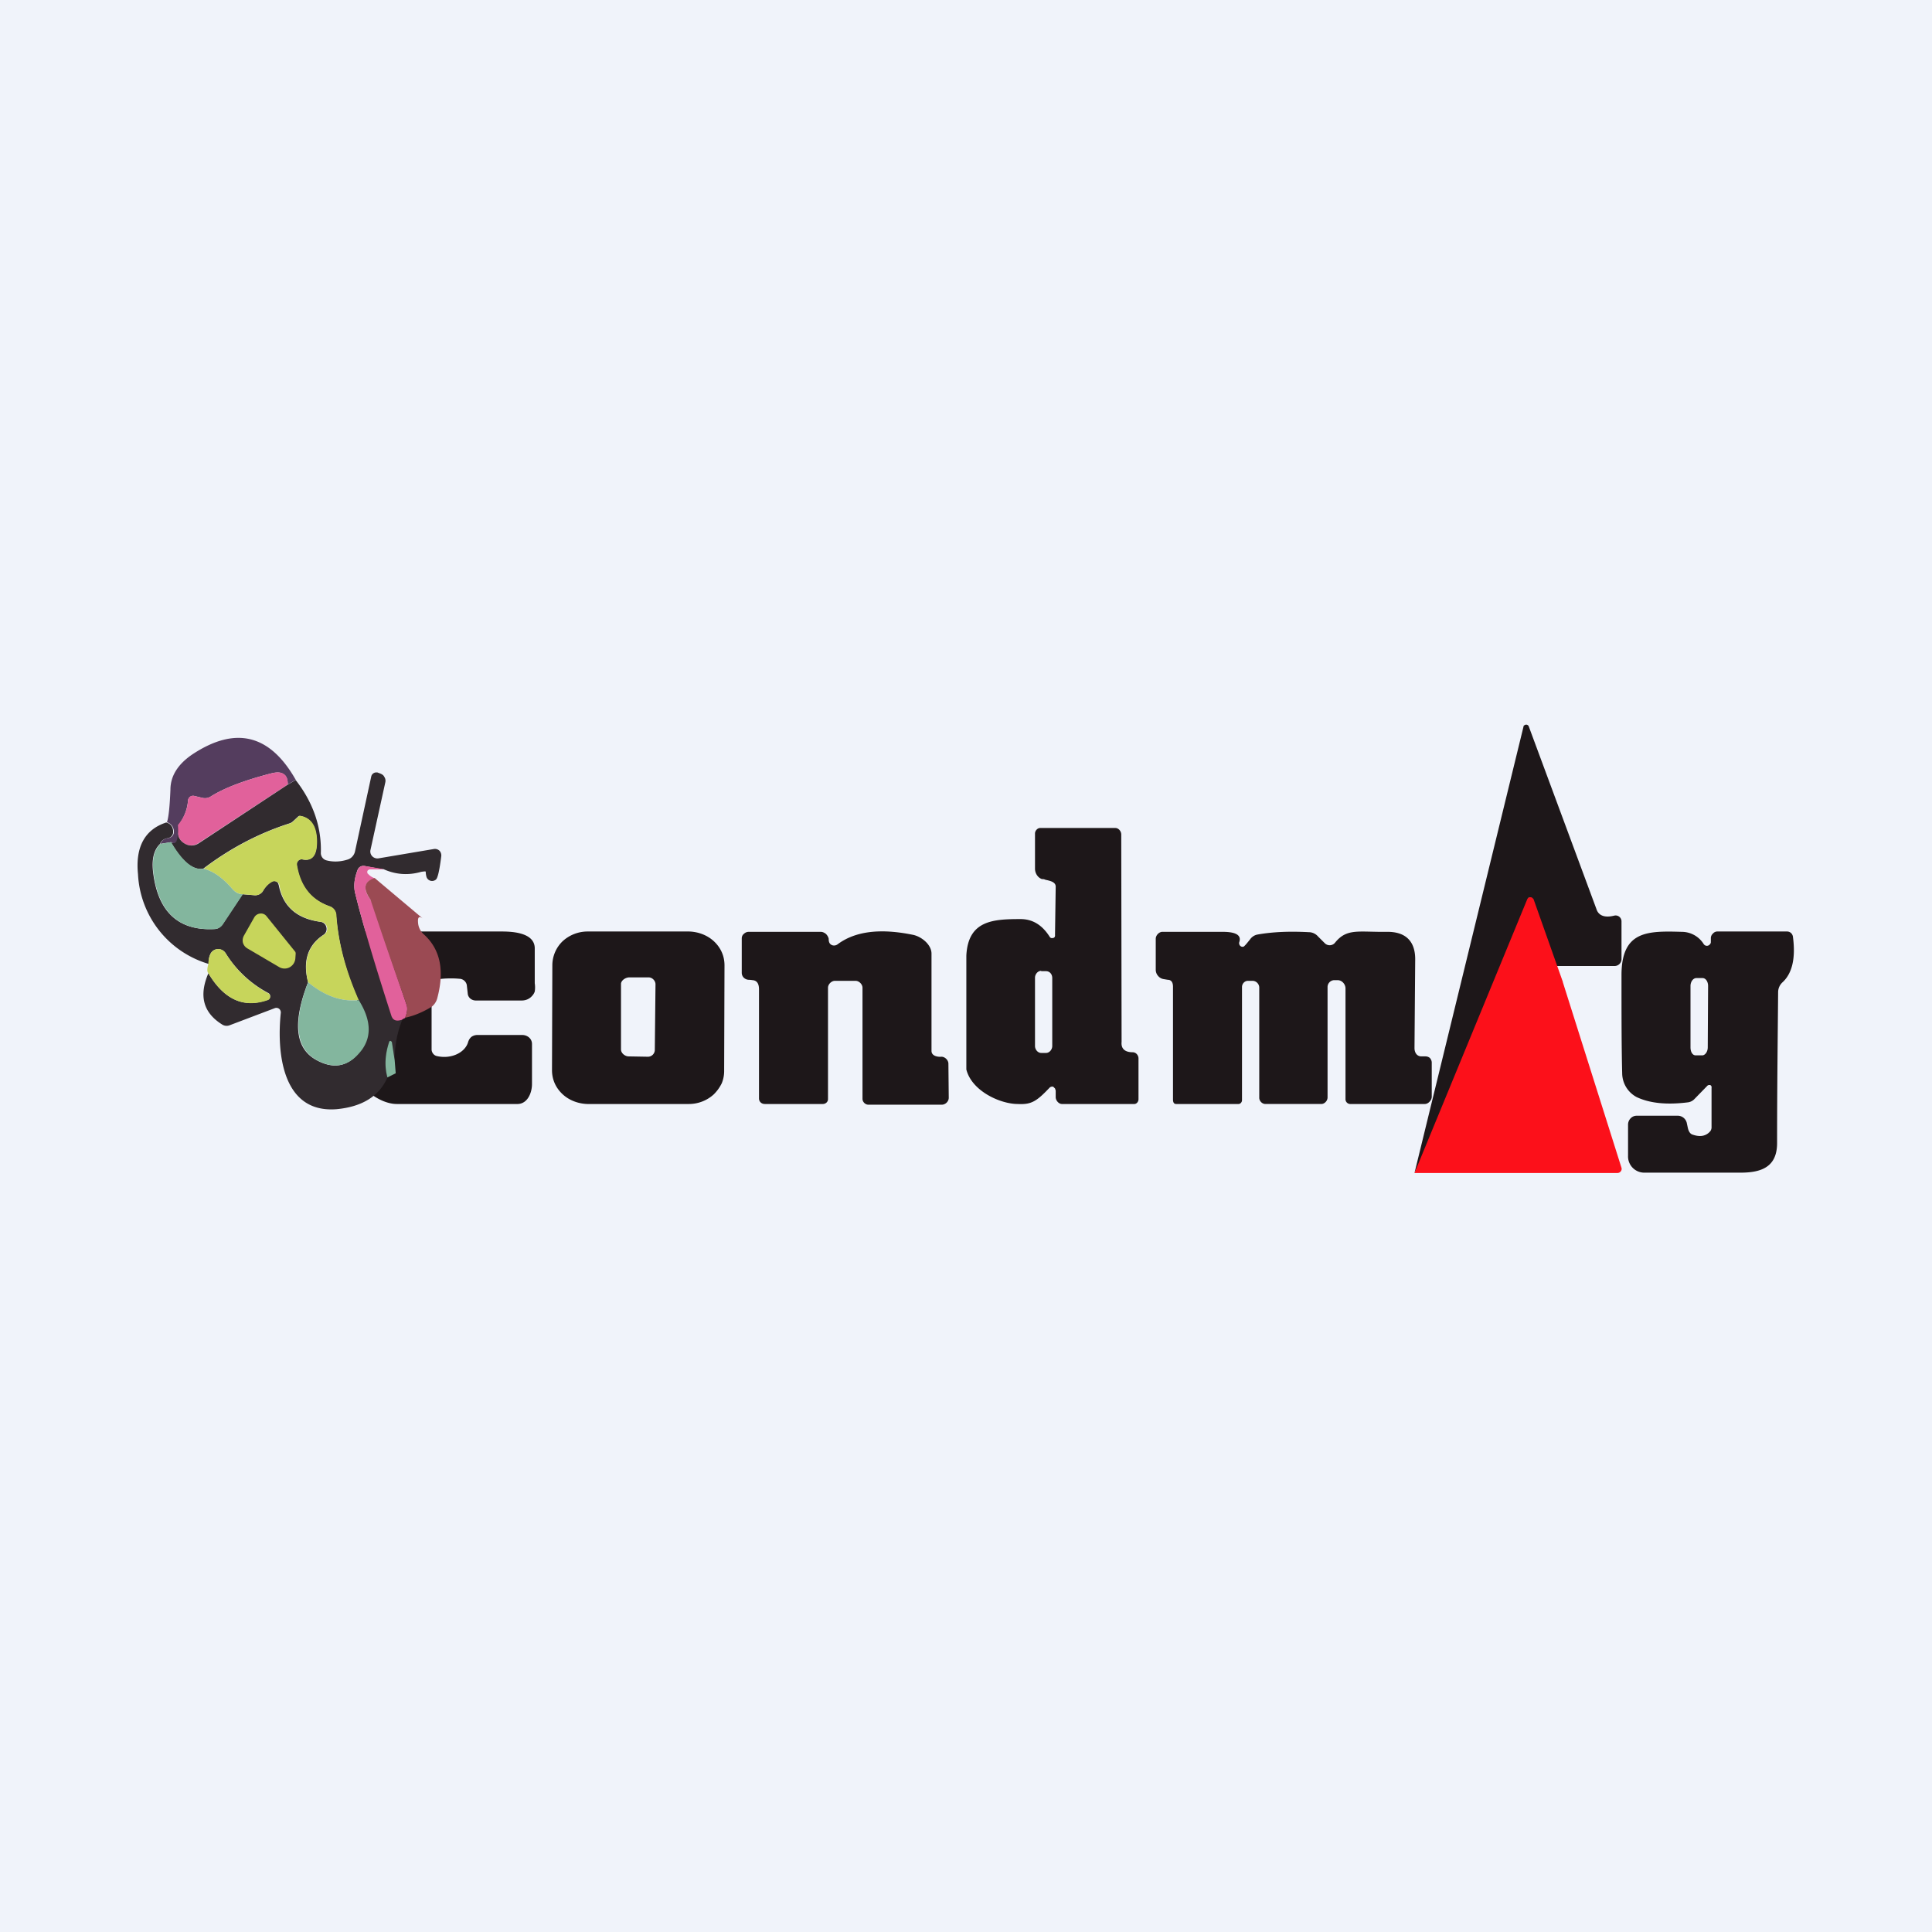
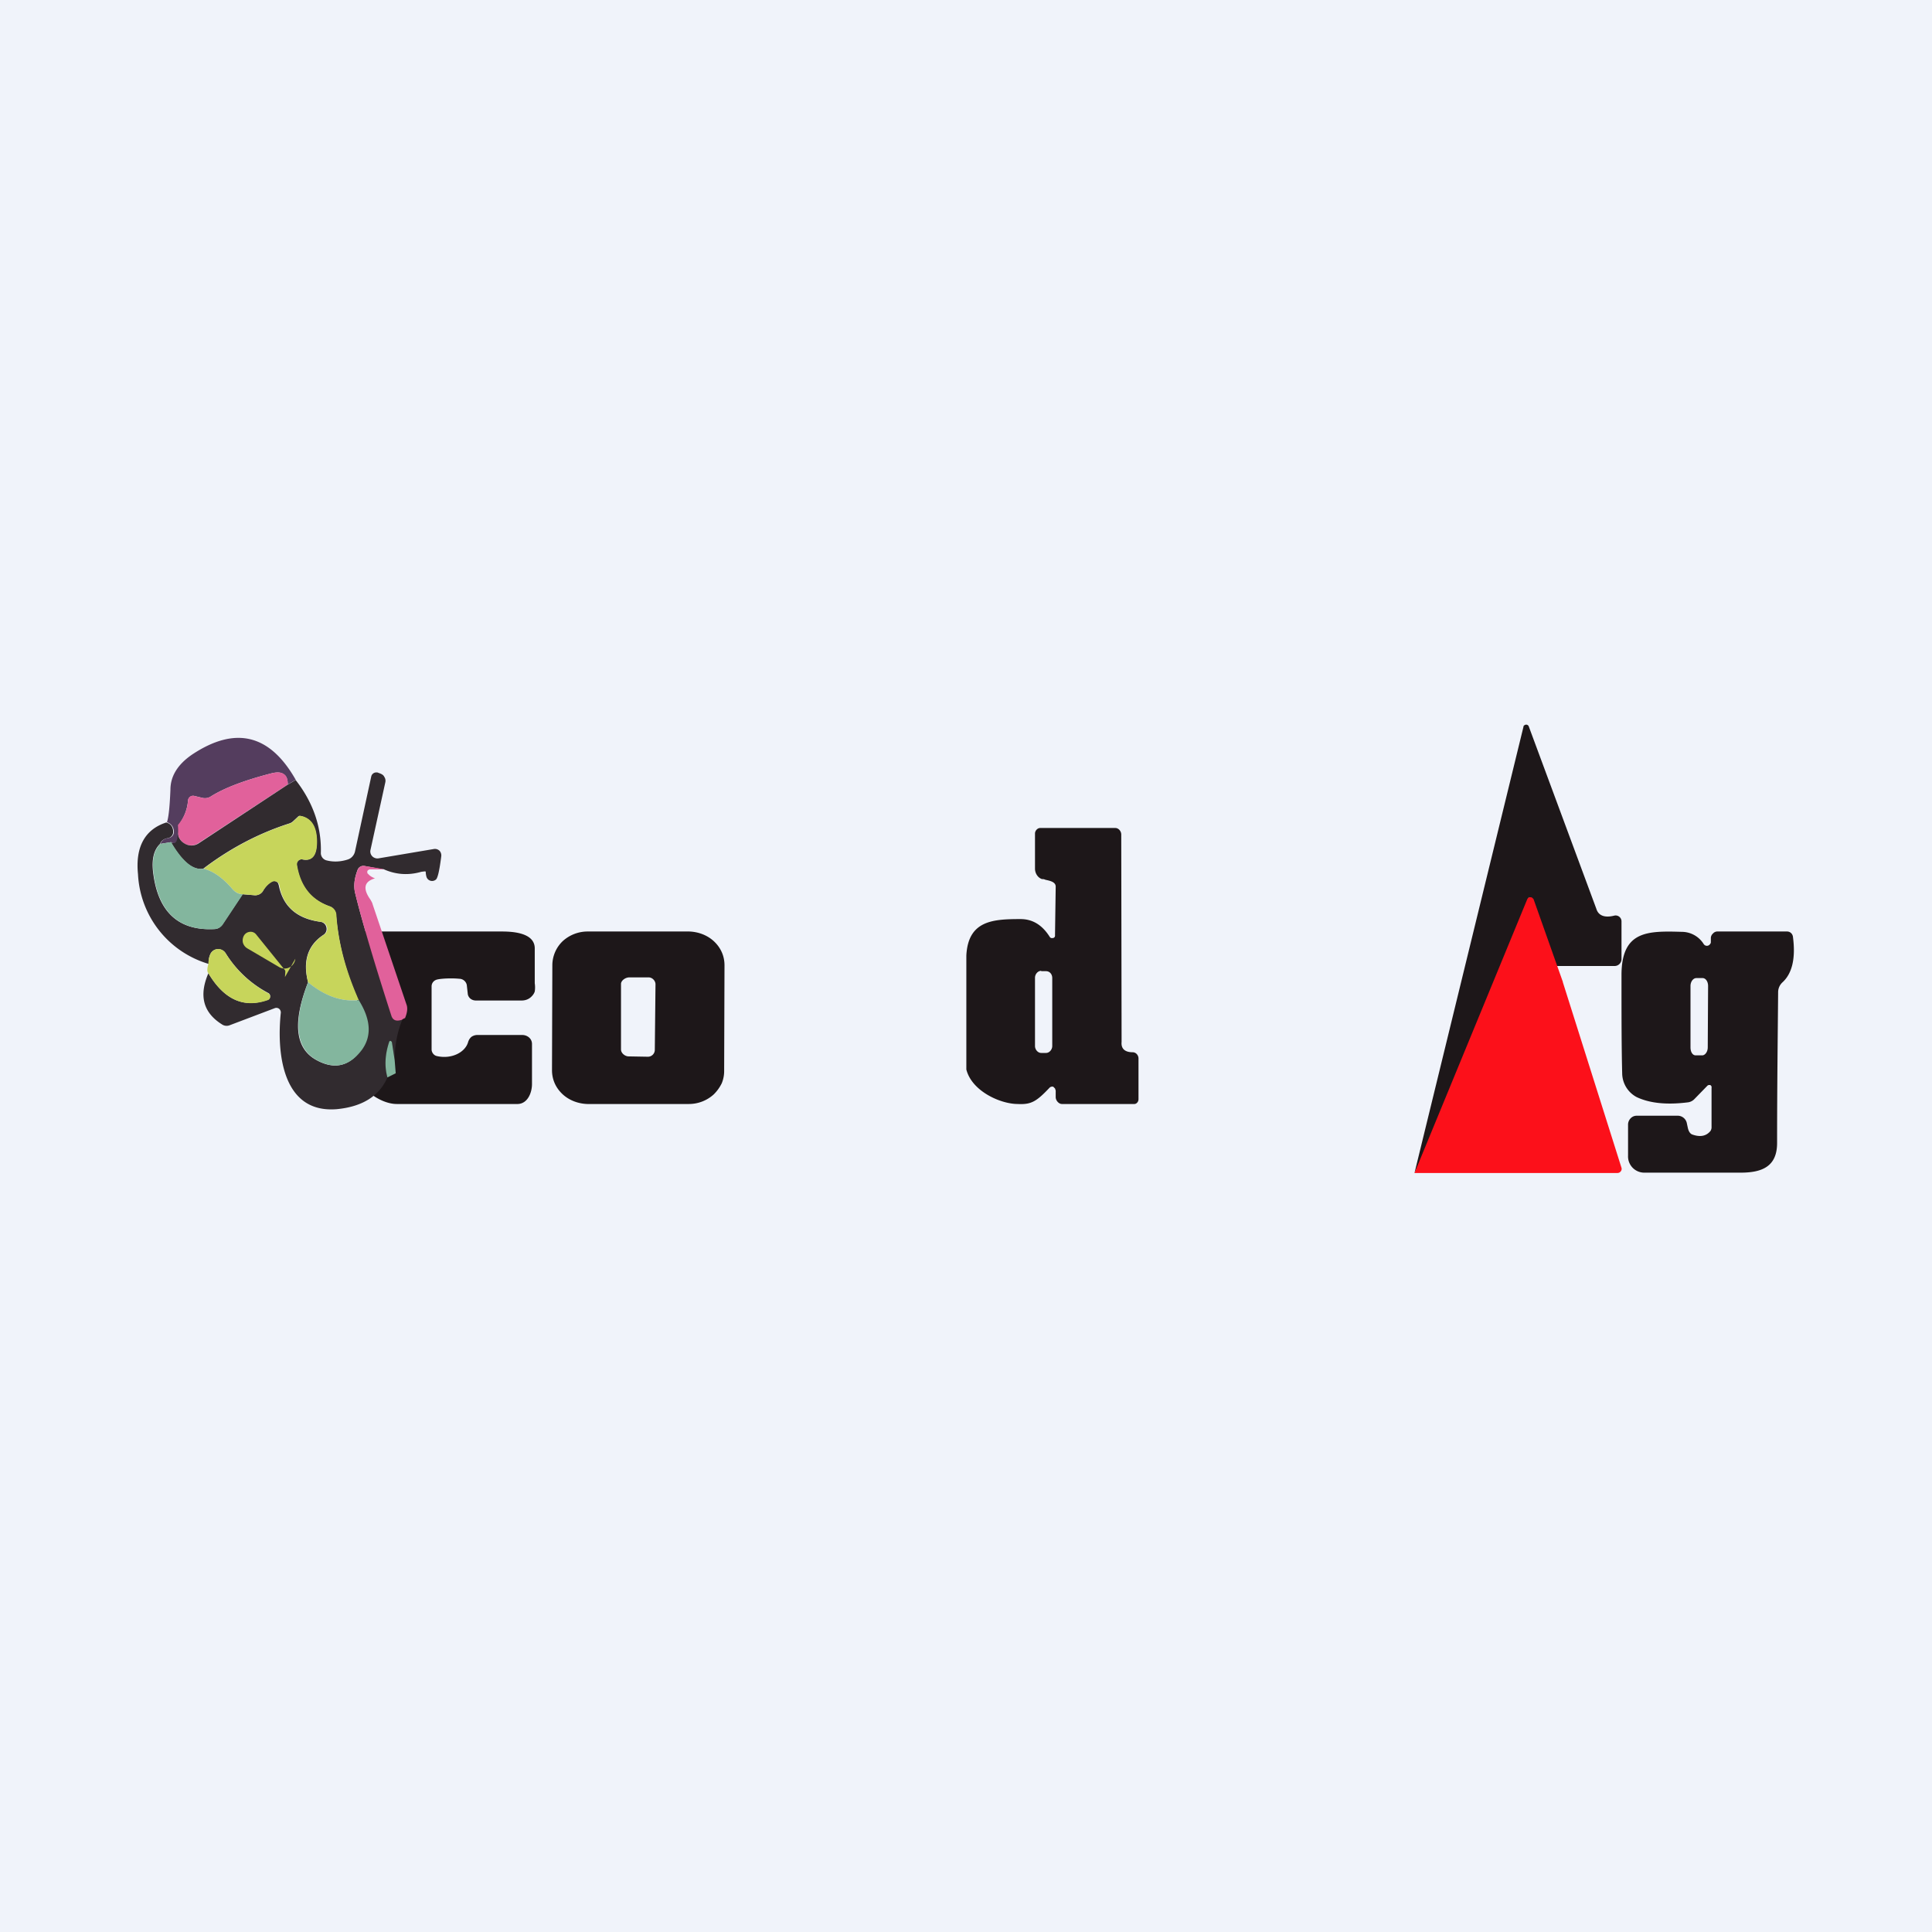
<svg xmlns="http://www.w3.org/2000/svg" width="56" height="56" viewBox="0 0 56 56">
  <path fill="#F0F3FA" d="M0 0h56v56H0z" />
  <path d="M10.35 27h4.16c.25 0 1 0 .99.5v1a.8.8 0 0 1 0 .24.34.34 0 0 1-.08.13.38.38 0 0 1-.14.1.41.41 0 0 1-.16.03H13.8a.25.25 0 0 1-.16-.05.22.22 0 0 1-.08-.13l-.03-.27c-.02-.1-.11-.18-.22-.18-.2-.02-.5-.01-.63.02-.1.02-.17.1-.17.2v1.83c0 .08.06.17.15.19.43.1.83-.11.91-.41.02-.06.05-.11.1-.15a.3.3 0 0 1 .18-.05h1.29c.14 0 .28.1.28.26v1.16c0 .26-.13.57-.41.58H11.5c-.5 0-1.15-.5-1.15-.92V27ZM45 28l-.69-2S44 28 41 34l3.16-12.94c0-.02.01-.03.03-.04a.08.08 0 0 1 .12.03l1.96 5.29c.06.2.24.27.52.2a.17.17 0 0 1 .21.16v1.1a.2.2 0 0 1-.2.2H45Z" fill="#1D1719" />
  <path d="m8.58 22.6-.24.14c0-.14-.03-.25-.12-.3-.08-.06-.19-.06-.33-.03-.78.2-1.37.42-1.77.67a.31.31 0 0 1-.24.05l-.25-.06a.15.15 0 0 0-.16.07.15.15 0 0 0-.02.06c-.02.27-.12.51-.28.72.02.43-.05.6-.21.49l-.31.05c.03-.09.1-.15.24-.17a.18.18 0 0 0 .15-.17c0-.14-.07-.24-.2-.29.05-.15.08-.46.1-.94 0-.4.22-.74.63-1.02 1.25-.83 2.25-.59 3 .73Z" fill="#543D5E" />
  <path d="m8.34 22.74-2.59 1.7a.38.38 0 0 1-.59-.33v-.2c.17-.2.27-.44.29-.7a.15.15 0 0 1 .06-.12.15.15 0 0 1 .12-.02l.25.06c.08.01.17 0 .24-.05.4-.25.99-.47 1.77-.67.14-.03.25-.03.33.02.09.06.13.17.12.31Z" fill="#E1619B" />
  <path d="m11.11 25.2-.55-.1a.18.18 0 0 0-.19.1c-.1.26-.13.49-.07.71.2.82.56 2 1.06 3.55.03.12.13.15.3.1-.15.37-.22.76-.22 1.17l-.08-.52-.01-.02a.04.04 0 0 0-.05 0l-.02.01c-.12.36-.13.7-.05 1.03-.24.55-.74.85-1.47.92-1.6.13-1.74-1.68-1.62-2.8a.14.14 0 0 0-.05-.11.13.13 0 0 0-.12-.02l-1.32.5a.24.24 0 0 1-.22-.03c-.54-.34-.67-.83-.39-1.48.46.77 1.03 1.02 1.72.77a.1.1 0 0 0 .07-.1.1.1 0 0 0-.06-.1 3.23 3.23 0 0 1-1.23-1.15.26.26 0 0 0-.22-.12.25.25 0 0 0-.22.14.56.56 0 0 0-.05.29A2.86 2.86 0 0 1 4 25.34c-.08-.79.2-1.3.82-1.5.14.04.2.14.2.28a.18.18 0 0 1-.14.17c-.13.02-.21.08-.24.17-.18.17-.25.45-.2.84.14 1.13.73 1.68 1.76 1.63.05 0 .1-.01.15-.04a.33.33 0 0 0 .1-.1l.58-.87.36.03c.04 0 .09-.01.13-.03a.25.25 0 0 0 .1-.09.73.73 0 0 1 .26-.28.14.14 0 0 1 .18.05l.02.06c.12.61.52.97 1.21 1.06a.2.2 0 0 1 .17.16.2.2 0 0 1-.09.22c-.45.3-.6.76-.44 1.37-.45 1.16-.38 1.91.23 2.25.52.29.96.2 1.32-.3.29-.39.26-.87-.09-1.43a7.32 7.32 0 0 1-.65-2.48.28.28 0 0 0-.19-.24c-.54-.19-.86-.59-.95-1.2a.14.14 0 0 1 .04-.12.14.14 0 0 1 .12-.04c.28.06.42-.11.42-.5 0-.4-.13-.65-.4-.74-.06-.02-.1-.03-.13-.01l-.15.14a.28.28 0 0 1-.12.07c-.87.28-1.7.71-2.49 1.31-.3.05-.61-.2-.94-.77.16.1.23-.06.2-.5v.2a.39.39 0 0 0 .2.34.38.38 0 0 0 .4 0l2.58-1.7.24-.14c.5.64.75 1.35.73 2.1a.22.22 0 0 0 .17.23c.2.05.41.04.62-.03a.3.3 0 0 0 .13-.09.32.32 0 0 0 .07-.14l.47-2.17a.15.15 0 0 1 .13-.12h.05l.08.03c.05.02.1.05.12.1.03.04.04.1.03.15l-.43 1.96a.2.2 0 0 0 .13.24.2.2 0 0 0 .1.01l1.6-.27a.19.19 0 0 1 .17.05.2.2 0 0 1 .05.16c-.05.4-.1.62-.15.67a.17.17 0 0 1-.28-.08.59.59 0 0 1-.02-.14c0-.02-.05-.01-.13 0-.38.11-.75.08-1.1-.08Z" fill="#312B2F" />
  <path d="M10.4 28.99c-.5.05-1-.12-1.47-.52-.15-.61 0-1.07.45-1.37a.2.2 0 0 0 .1-.22.2.2 0 0 0-.18-.16c-.69-.1-1.1-.45-1.2-1.06a.14.14 0 0 0-.08-.1.14.14 0 0 0-.13 0c-.1.05-.19.14-.27.27a.25.25 0 0 1-.1.09.24.24 0 0 1-.12.03l-.36-.03c-.11 0-.22-.05-.32-.17-.27-.31-.54-.5-.82-.57.8-.6 1.62-1.03 2.5-1.31a.28.28 0 0 0 .11-.07l.15-.14c.02-.02.07-.01.14.01.26.09.39.33.39.73 0 .4-.14.57-.42.51a.13.13 0 0 0-.12.04.14.14 0 0 0-.04.12c.1.61.41 1.01.95 1.2a.28.28 0 0 1 .19.24c.05.8.27 1.62.65 2.48Z" fill="#C7D55B" />
  <path d="M4.96 24.41c.33.56.64.82.94.77.28.07.55.26.82.57.1.12.2.17.32.17l-.57.86a.33.33 0 0 1-.11.11.31.31 0 0 1-.15.04c-1.03.05-1.62-.5-1.76-1.63-.05-.39.02-.67.2-.84l.3-.05Z" fill="#83B69E" />
  <path d="M11.11 25.2h-.4l-.04.02a.07.07 0 0 0-.02.08c0 .01 0 .02.02.03.05.06.12.1.2.13-.32.09-.36.3-.13.62.02.04.05.08.06.13l.98 2.9c.04.1.03.23-.04.4a.26.26 0 0 0-.09.05c-.16.05-.25.02-.3-.1-.5-1.55-.85-2.73-1.05-3.55-.06-.22-.03-.45.07-.7a.18.18 0 0 1 .2-.11l.54.09Z" fill="#E1619B" />
  <path d="m45.3 28.47 1.7 5.38a.11.11 0 0 1-.02.1.12.12 0 0 1-.1.05H41l3.27-7.94a.1.1 0 0 1 .04-.04.1.1 0 0 1 .1 0l.04.04.85 2.4Z" fill="#FC101A" />
-   <path d="m10.86 25.45 1.39 1.17c-.11-.08-.15-.03-.13.15a.5.5 0 0 0 .15.3c.5.44.62 1.07.4 1.88-.03.1-.1.2-.19.25-.25.15-.5.25-.74.3.07-.16.08-.29.04-.39a164.1 164.1 0 0 1-1.04-3.03c-.23-.33-.19-.53.12-.63Z" fill="#9B4A53" />
-   <path d="M8.56 27.79a.32.32 0 0 1-.17.25.31.31 0 0 1-.3-.01l-.92-.54a.28.28 0 0 1-.13-.17.29.29 0 0 1 .03-.2l.3-.53a.22.22 0 0 1 .17-.11.2.2 0 0 1 .18.07l.84 1.04.01.03v.03l-.01.14Z" fill="#C7D55B" />
-   <path d="M24.28 27.37c.51-.38 1.24-.47 2.2-.27.25.06.52.29.52.54v2.82c0 .15.18.18.29.17.1 0 .2.1.2.2l.01.99c0 .11-.1.2-.2.2h-2.13c-.09 0-.17-.08-.17-.17v-3.22c0-.1-.1-.2-.2-.2h-.6c-.1 0-.2.1-.2.2v3.23c0 .08-.07.14-.15.14h-1.68c-.1 0-.17-.07-.17-.16v-3.16c0-.14-.04-.26-.19-.27a.8.8 0 0 0-.1-.01.22.22 0 0 1-.15-.06.2.2 0 0 1-.06-.14v-1c0-.05.02-.1.06-.13a.2.2 0 0 1 .13-.06h2.1c.05 0 .1.02.15.06.04.04.07.09.08.14 0 .09.02.16.11.19a.17.17 0 0 0 .15-.03ZM36.04 27.44c.02 0 .09-.08.2-.22a.34.34 0 0 1 .2-.13c.44-.08.94-.1 1.5-.07.1 0 .2.05.26.12l.2.2a.2.2 0 0 0 .3-.02c.34-.42.68-.3 1.49-.31.54-.01.84.26.83.82L41 30.38c0 .13.07.24.2.24h.12c.05 0 .1.02.13.05.03.04.05.08.05.13v.99c0 .1-.1.21-.2.21h-2.17a.14.14 0 0 1-.13-.13v-3.22c0-.12-.1-.24-.23-.24h-.1a.2.2 0 0 0-.19.2v3.2c0 .1-.09.19-.18.19h-1.62c-.1 0-.18-.09-.18-.18v-3.2a.2.2 0 0 0-.18-.19h-.15c-.09 0-.17.08-.17.18v3.28c0 .06-.05.11-.1.11h-1.81c-.07 0-.09-.06-.09-.13V28.6c0-.11-.04-.2-.15-.2l-.12-.02a.26.26 0 0 1-.16-.09.27.27 0 0 1-.07-.18v-.9c0-.1.1-.21.21-.2h1.73c.39 0 .55.1.48.3-.02.07.04.15.12.13Z" fill="#1D1719" />
+   <path d="M8.56 27.79a.32.32 0 0 1-.17.25.31.31 0 0 1-.3-.01l-.92-.54a.28.28 0 0 1-.13-.17.29.29 0 0 1 .03-.2a.22.22 0 0 1 .17-.11.2.2 0 0 1 .18.07l.84 1.04.01.03v.03l-.01.14Z" fill="#C7D55B" />
  <path d="M6.04 28.21c-.04-.04-.04-.13 0-.27 0-.1.02-.2.06-.29a.25.25 0 0 1 .44-.02c.31.5.72.88 1.23 1.16a.1.1 0 0 1 .06.1.1.1 0 0 1-.07.1c-.69.24-1.26-.01-1.72-.78Z" fill="#C7D55B" />
  <path d="m49.12 31.85.37-.38a.08.08 0 0 1 .04-.02h.04a.07.07 0 0 1 .04.08v1.13a.2.2 0 0 1-.03.12c-.12.15-.3.19-.54.1-.06-.03-.1-.1-.12-.2l-.03-.14a.27.27 0 0 0-.25-.2h-1.2a.24.24 0 0 0-.18.08.26.26 0 0 0-.07.18v.9a.47.47 0 0 0 .47.49h2.79c.63 0 1.06-.18 1.06-.86 0-1.68.02-3.14.03-4.38a.39.39 0 0 1 .13-.28c.28-.26.38-.7.3-1.31a.18.18 0 0 0-.05-.11.17.17 0 0 0-.12-.05h-2.03a.17.17 0 0 0-.12.06.18.18 0 0 0-.06.12v.11c0 .03 0 .05-.02.07a.11.11 0 0 1-.19 0 .75.75 0 0 0-.63-.35c-1-.03-1.74-.03-1.75 1.23 0 1.16 0 2.12.02 2.88a.79.79 0 0 0 .42.68c.38.18.88.23 1.5.15a.32.32 0 0 0 .18-.1Zm.05-3.5h.18c.09 0 .16.1.16.23l-.01 1.78c0 .13-.08.23-.16.23h-.19c-.09 0-.15-.1-.15-.23v-1.78c0-.13.08-.23.17-.23ZM20.92 31.4a.93.93 0 0 0 .07-.37l.01-3.05c0-.26-.1-.5-.3-.69-.19-.18-.45-.28-.72-.29h-2.95a1.07 1.07 0 0 0-.72.28.97.97 0 0 0-.3.69L16 31.02c0 .26.1.5.3.69.19.18.45.28.72.29h2.95a1.07 1.07 0 0 0 .72-.28c.1-.1.17-.2.23-.32Zm-2.68-3.07h.56c.11 0 .2.1.2.2l-.02 1.9a.2.2 0 0 1-.2.2l-.56-.01c-.1 0-.22-.09-.22-.2v-1.9c0-.1.13-.19.24-.19ZM28.01 27.7V31c.16.63.99 1 1.49 1 .39.02.54-.07.92-.47a.1.1 0 0 1 .05-.03.1.1 0 0 1 .06 0l.05.05.02.06v.19c0 .1.09.2.18.2h2.1c.06 0 .12-.06.12-.14v-1.18c0-.09-.07-.18-.17-.18-.22 0-.34-.1-.32-.3l-.01-6.01c0-.1-.08-.19-.17-.19h-2.18c-.08 0-.15.08-.15.16v1.02c0 .13.08.26.2.3.03 0 .06 0 .1.02.13.03.3.06.3.2l-.02 1.4a.1.1 0 0 1-.01.06.08.08 0 0 1-.05.03h-.05a.08.08 0 0 1-.04-.03c-.22-.35-.5-.52-.85-.52-.8 0-1.52.04-1.57 1.06Zm2.17.45h.14c.1 0 .18.08.18.2v1.97c0 .1-.08.2-.18.2h-.14c-.1 0-.18-.1-.18-.2v-1.98c0-.1.08-.2.18-.2Z" fill="#1D1719" />
  <path d="M10.4 28.99c.35.56.38 1.04.09 1.44-.36.48-.8.58-1.32.29-.6-.34-.68-1.09-.24-2.25.48.4.97.57 1.47.52ZM11.44 30.73l.03.38-.24.12c-.09-.32-.07-.67.05-1.03a.04.04 0 0 1 .04-.03l.03.02.01.02.08.52Z" fill="#83B69E" />
</svg>